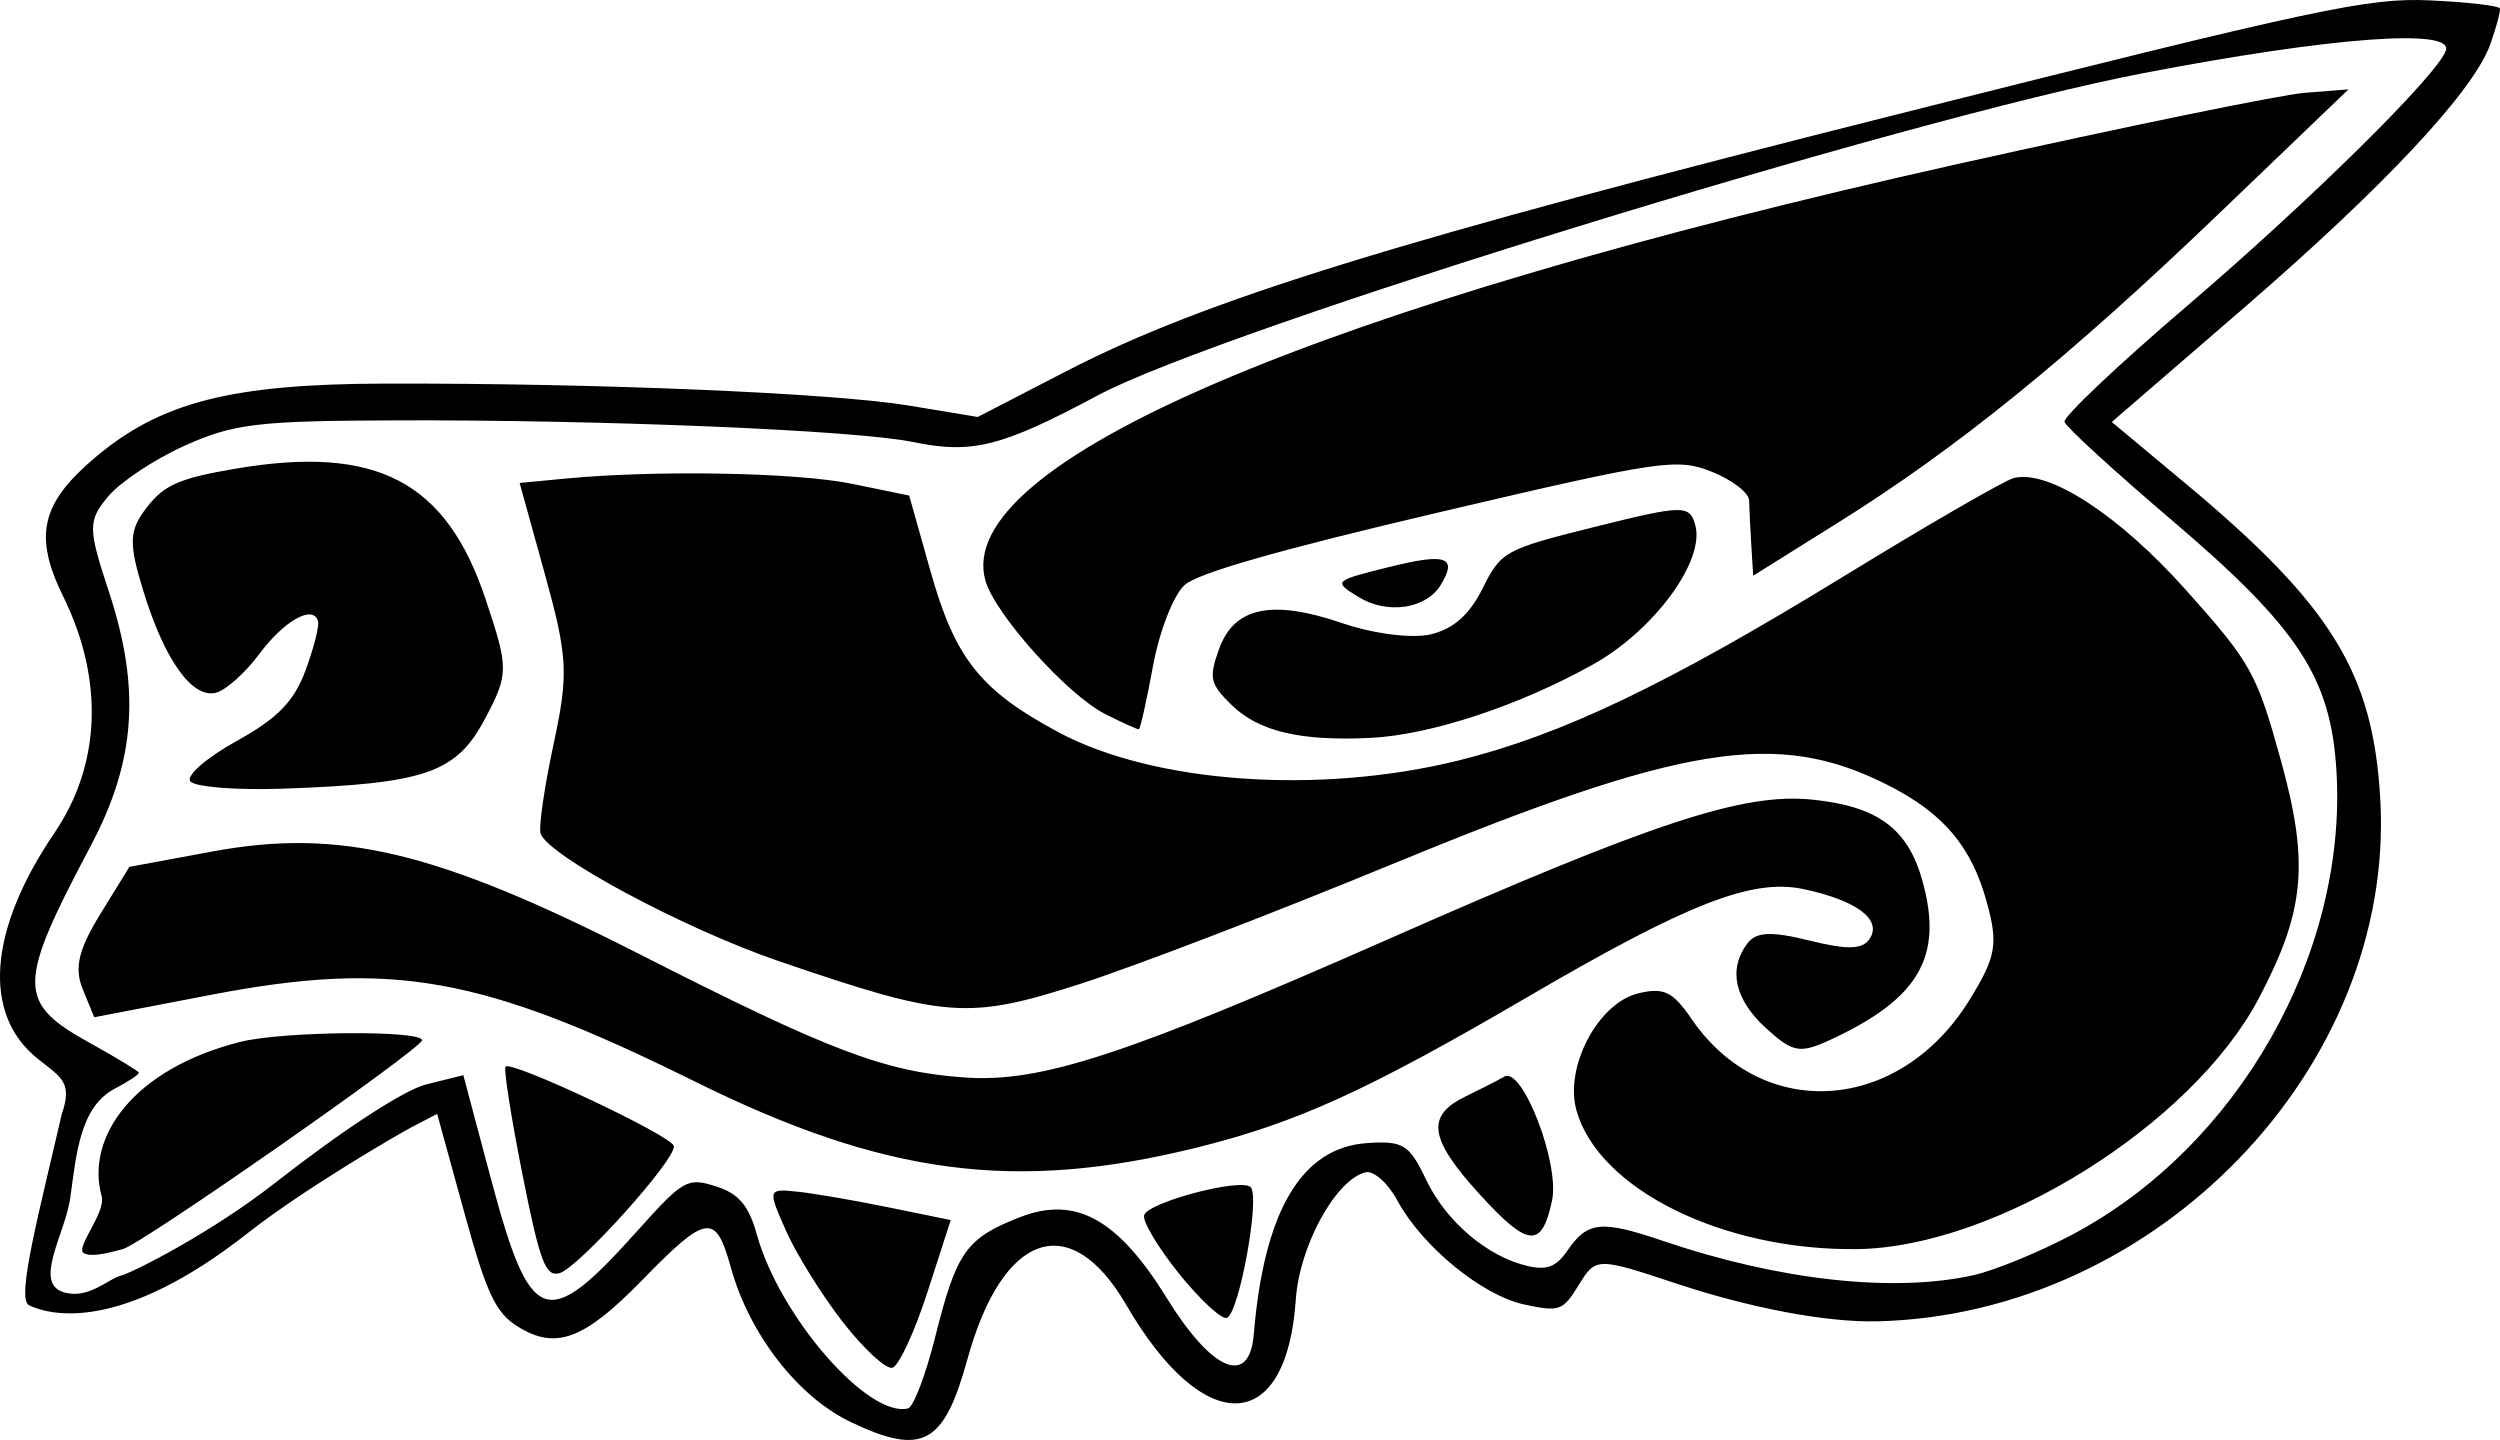
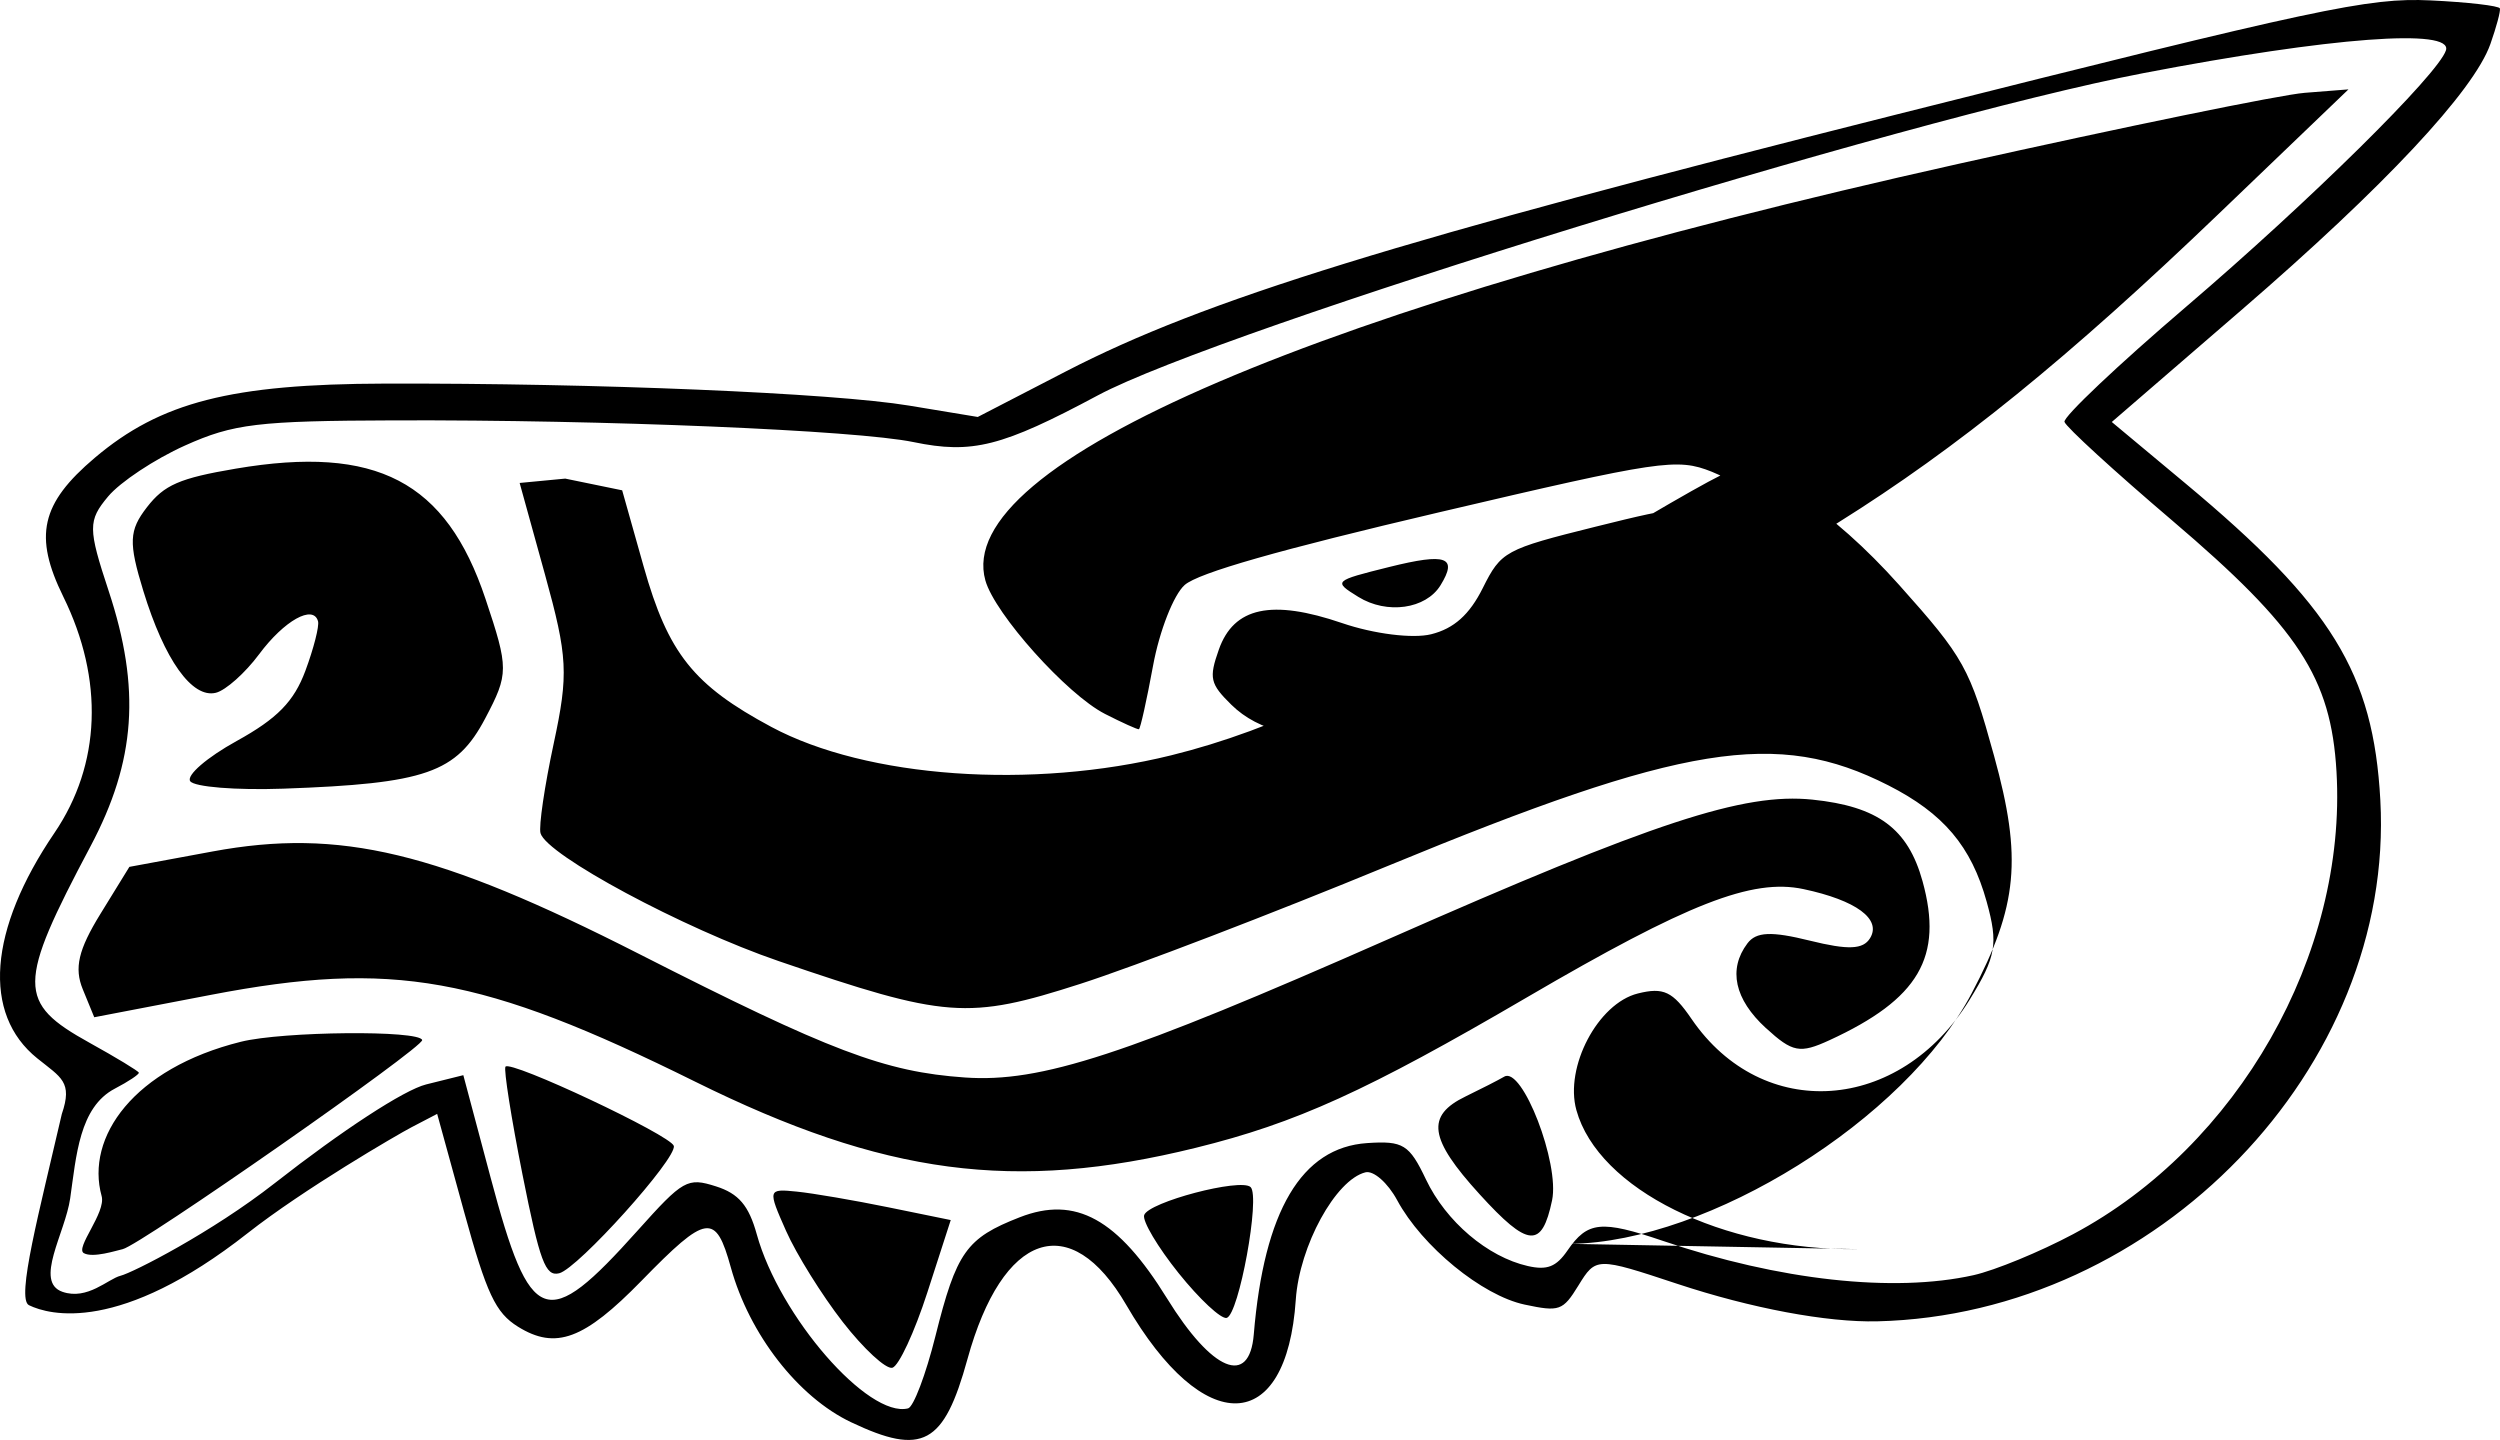
<svg xmlns="http://www.w3.org/2000/svg" xmlns:ns1="http://sodipodi.sourceforge.net/DTD/sodipodi-0.dtd" xmlns:ns2="http://www.inkscape.org/namespaces/inkscape" id="svg6664" ns1:docname="New document 14" viewBox="0 0 710.06 408.99" version="1.1" ns2:version="0.48.4 r9939">
  <ns1:namedview id="base" bordercolor="#666666" ns2:pageshadow="2" ns2:window-y="24" fit-margin-left="0" pagecolor="#ffffff" fit-margin-top="0" ns2:window-maximized="1" ns2:zoom="0.35" ns2:window-x="59" ns2:window-height="1056" showgrid="false" borderopacity="1.0" ns2:current-layer="layer1" ns2:cx="-115.68615" ns2:cy="158.78044" fit-margin-right="0" fit-margin-bottom="0" ns2:window-width="1861" ns2:pageopacity="0.0" ns2:document-units="px" />
  <g id="layer1" ns2:label="Layer 1" ns2:groupmode="layer" transform="translate(-30.686 -147.87)">
-     <path id="path6649" ns1:nodetypes="cscscscssssssscssscsssssscssscsscsscccsscscssssscssscccsssccssccssscsssscsccccssscssssscsscssccssssscsccsccsssscsssssscscssssssssssccscsssssssscccscscscsssscscsscsssssscsscscsssccssssscssscssccscccc" style="fill:#000000" ns2:connector-curvature="0" d="m563.91 523.16c-14.299 0.344-35.838-3.694-56.893-10.667-22.89-7.58-23.056-7.577-28.036 0.512-4.405 7.156-5.383 7.503-15.258 5.402-12.086-2.571-29.134-16.53-36.208-29.648-2.657-4.928-6.711-8.491-9.008-7.919-8.481 2.113-18.756 20.9-19.787 36.179-2.607 38.632-26.157 39.368-48.135 1.504-15.875-27.351-35.162-20.776-45.121 15.383-6.688 24.28-12.731 27.555-33.048 17.913-15.058-7.146-28.899-24.966-34.159-43.977-4.316-15.597-6.804-15.224-25.373 3.81-16.282 16.69-24.361 19.693-35.073 13.037-6.389-3.97-8.901-9.321-15.302-32.6l-7.658-27.85-7.291 3.803c-4.01 2.092-30.648 17.592-46.538 30.08-36.37 28.584-56.265 23.295-62.109 20.454-3.707-1.802 2.996-26.793 9.33-54.296 3.13-9.123-0.161-10.338-6.971-15.815-15.673-12.603-13.855-36.462 4.879-64.029 13.196-19.419 14.103-43.525 2.522-67.078-8.481-17.249-6.392-26.484 8.924-39.451 18.712-15.841 38.728-20.966 82.356-21.086 59.924-0.165 127.23 2.659 148.93 6.248l19.511 3.227 25.112-12.98c39.265-20.295 93.61-37.096 236.11-72.996 119.7-30.157 133.82-33.172 151.37-32.339 10.648 0.505 19.53 1.535 19.738 2.288 0.208 0.753-1.008 5.295-2.702 10.094-4.721 13.37-30.119 40.509-70.716 75.566l-36.821 31.795 20.888 17.416c41.588 34.676 53.404 53.871 55.386 89.978 4.172 75.976-63.522 146.13-142.84 148.04zm55.628-24.778c46.756-24.902 77.805-79.458 74.768-131.37-1.56-26.659-10.784-40.757-46.649-71.292-16.446-14.002-30.221-26.614-30.611-28.026-0.391-1.412 15.188-16.152 34.619-32.755 34.973-29.882 71.535-65.966 73.726-72.762 2.051-6.362-32.713-3.747-85.912 6.462-68.015 13.052-262.16 72.881-296.97 91.519-27.265 14.596-35.69 16.731-52.376 13.274-16.256-3.368-87.869-6.363-147.42-6.165-38.849 0.129-45.688 0.951-59.491 7.148-8.578 3.851-18.404 10.364-21.835 14.472-5.729 6.859-5.717 9.052 0.153 26.805 9.163 27.712 7.708 48.313-5.12 72.497-20.918 39.434-20.942 44.418-0.278 55.871 7.555 4.187 13.843 8 13.974 8.473 0.132 0.473-2.928 2.511-6.797 4.53-10.139 5.288-10.972 19.193-12.701 31.19-1.422 9.86-10.302 23.718-2.183 26.53 7.086 2.454 12.981-3.691 16.471-4.561 3.491-0.87 25.951-12.308 43.801-26.291 19.207-15.047 36.765-26.498 43.014-28.055l10.56-2.631 7.753 29.095c11.322 42.491 15.74 44.085 41.737 15.059 12.965-14.476 14.159-15.15 22.272-12.57 6.447 2.05 9.322 5.434 11.595 13.649 6.435 23.258 31.628 52.232 42.961 49.409 1.549-0.386 5.036-9.579 7.75-20.43 6.004-24.011 8.775-27.924 23.979-33.855 15.855-6.185 27.843 0.422 41.828 23.055 12.82 20.747 23.395 25.14 24.633 10.234 2.918-35.116 13.561-53.091 32.182-54.353 10.253-0.695 11.986 0.376 16.724 10.332 5.688 11.954 17.506 21.997 28.935 24.589 5.478 1.242 8.06 0.233 11.247-4.398 5.728-8.322 9.572-8.708 27.183-2.725 32.954 11.195 65.502 14.783 88.148 9.718 6.092-1.362 18.843-6.614 28.336-11.67zm-61.304 4.265c-38.159 0.51-73.604-17.024-79.818-39.484-3.389-12.248 6.124-30.298 17.455-33.121 7.311-1.821 9.904-0.591 15.256 7.237 20.161 29.486 59.129 26.789 78.986-5.467 7.532-12.235 8.156-15.825 4.839-27.814-4.359-15.755-12.269-25.114-27.963-33.086-31.566-16.034-58.18-11.742-142.23 22.942-32.604 13.454-71.847 28.505-87.205 33.446-31.966 10.285-38.187 9.816-85.728-6.464-27.106-9.282-65.909-30.125-67.624-36.323-0.533-1.926 1.155-13.39 3.75-25.475 4.243-19.758 3.993-24.597-2.478-47.986l-7.197-26.012 12.948-1.237c25.985-2.482 65.742-1.755 81.518 1.491l16.172 3.327 6.108 21.666c6.947 24.644 14.15 33.689 36.259 45.535 27.086 14.512 73.965 17.842 113.56 8.067 29.354-7.246 59.346-21.58 109.54-52.35 23.991-14.708 45.72-27.265 48.288-27.904 9.933-2.474 29.855 10.504 48.964 31.899 18.462 20.67 20.038 23.508 26.934 48.504 8.027 29.097 6.759 42.56-6.349 67.428-18.916 35.884-74.593 70.654-113.98 71.18zm-192.79 6.827c-5.925-7.386-10.33-14.801-9.79-16.478 1.189-3.69 27.403-10.601 30.226-7.969 2.832 2.64-3.321 36.295-6.793 37.16-1.579 0.393-7.718-5.328-13.643-12.714zm85.484-22.41c-14.38-15.788-15.308-22.304-3.956-27.791 4.255-2.057 9.194-4.585 10.976-5.617 5.105-2.959 15.769 24.657 13.567 35.133-2.894 13.765-6.775 13.439-20.587-1.725zm-180.88 36.277c-5.931-7.626-13.178-19.268-16.104-25.871-5.23-11.8-5.178-11.991 3.041-11.157 4.599 0.467 16.32 2.476 26.048 4.466l17.686 3.617-6.639 20.548c-3.651 11.301-8.126 20.934-9.944 21.405-1.817 0.473-8.157-5.382-14.088-13.008zm262.21-83.461c-8.927-8.175-10.795-16.73-5.256-24.071 2.491-3.302 6.765-3.487 17.736-0.77 10.875 2.693 15.106 2.521 17.085-0.693 3.333-5.414-3.915-10.762-18.909-13.951-14.582-3.102-32.873 4.056-78.48 30.712-45.576 26.638-65.598 35.735-94.141 42.774-51.377 12.67-88.534 7.756-142.18-18.804-60.611-30.007-85.946-34.546-137.53-24.643l-33.128 6.36-3.262-7.954c-2.467-6.014-1.25-11.222 4.988-21.356l8.25-13.402 23.626-4.373c36.157-6.693 63.857-0.039 121.13 29.097 54.373 27.661 69.776 33.502 92.558 35.099 21.531 1.509 45.498-6.324 120.36-39.336 75.426-33.261 100.78-41.6 120.35-39.585 18.62 1.917 27.144 8.231 31.276 23.166 5.96 21.542-1.024 33.473-26.444 45.171-8.395 3.863-10.477 3.465-18.017-3.44zm-353.16 41.641c-3.188-16.027-5.371-29.833-4.849-30.679 1.255-2.038 46.979 19.465 47.815 22.486 0.972 3.512-27.228 34.858-32.553 36.184-3.91 0.974-5.501-3.304-10.412-27.991zm-124.59 22.28c-2.59-1.436 6.348-11.508 5.047-16.211-4.635-16.752 9.098-36.249 39.55-43.835 11.947-2.976 50.726-3.343 51.491-0.487 0.535 1.998-80.107 58.304-85.059 59.39-1.809 0.397-8.439 2.577-11.029 1.142zm365.55-146.36c-20.01 1.002-31.926-1.828-39.64-9.412-6.044-5.943-6.411-7.561-3.548-15.668 4.258-12.059 14.995-14.362 35.027-7.512 9 3.078 20.056 4.462 25.268 3.164 6.48-1.614 10.889-5.557 14.664-13.111 5.224-10.455 6.256-11.017 32.021-17.435 24.972-6.221 26.728-6.248 28.336-0.438 2.808 10.149-11.743 29.935-29.14 39.623-20.974 11.68-45.996 19.939-62.988 20.789zm-75.534-6.805c-10.801-5.51-31.281-28.362-33.964-37.899-9.382-33.343 93.912-77.578 276.24-118.3 47.33-10.571 91.647-19.661 98.482-20.2l12.426-0.981-36.83 35.321c-42.682 40.934-74.265 66.559-108.15 87.746l-24.086 15.062-0.542-8.66c-0.298-4.763-0.574-10.464-0.613-12.668-0.039-2.204-4.809-5.893-10.601-8.197-9.912-3.943-14.45-3.269-77.277 11.477-45.725 10.732-68.54 17.245-72.441 20.681-3.132 2.758-7.173 13.064-8.98 22.903-1.808 9.838-3.62 17.971-4.027 18.072-0.407 0.101-4.747-1.859-9.643-4.357zm71.957-33.235c-7.169-4.442-7.061-4.546 8.766-8.489 16.246-4.047 19.545-2.871 14.578 5.196-4.167 6.769-15.218 8.328-23.344 3.293zm-305.31 54.471c-13.432 0.477-25.34-0.48-26.463-2.128-1.13-1.659 4.76-6.752 13.198-11.411 11.542-6.373 16.278-11.214 19.523-19.953 2.356-6.346 3.97-12.669 3.588-14.051-1.341-4.846-9.611-0.219-16.739 9.365-3.957 5.321-9.476 10.242-12.263 10.937-6.766 1.685-14.612-9.321-20.622-28.928-4.217-13.756-4.07-17.17 1.022-23.758 4.918-6.364 9.282-8.26 25.233-10.966 39.932-6.773 59.757 3.566 70.934 36.996 6.613 19.781 6.61 21.247-0.073 33.923-8.174 15.506-16.871 18.535-57.339 19.974z" />
+     <path id="path6649" ns1:nodetypes="cscscscssssssscssscsssssscssscsscsscccsscscssssscssscccsssccssccssscsssscsccccssscssssscsscssccssssscsccsccsssscsssssscscssssssssssccscsssssssscccscscscsssscscsscsssssscsscscsssccssssscssscssccscccc" style="fill:#000000" ns2:connector-curvature="0" d="m563.91 523.16c-14.299 0.344-35.838-3.694-56.893-10.667-22.89-7.58-23.056-7.577-28.036 0.512-4.405 7.156-5.383 7.503-15.258 5.402-12.086-2.571-29.134-16.53-36.208-29.648-2.657-4.928-6.711-8.491-9.008-7.919-8.481 2.113-18.756 20.9-19.787 36.179-2.607 38.632-26.157 39.368-48.135 1.504-15.875-27.351-35.162-20.776-45.121 15.383-6.688 24.28-12.731 27.555-33.048 17.913-15.058-7.146-28.899-24.966-34.159-43.977-4.316-15.597-6.804-15.224-25.373 3.81-16.282 16.69-24.361 19.693-35.073 13.037-6.389-3.97-8.901-9.321-15.302-32.6l-7.658-27.85-7.291 3.803c-4.01 2.092-30.648 17.592-46.538 30.08-36.37 28.584-56.265 23.295-62.109 20.454-3.707-1.802 2.996-26.793 9.33-54.296 3.13-9.123-0.161-10.338-6.971-15.815-15.673-12.603-13.855-36.462 4.879-64.029 13.196-19.419 14.103-43.525 2.522-67.078-8.481-17.249-6.392-26.484 8.924-39.451 18.712-15.841 38.728-20.966 82.356-21.086 59.924-0.165 127.23 2.659 148.93 6.248l19.511 3.227 25.112-12.98c39.265-20.295 93.61-37.096 236.11-72.996 119.7-30.157 133.82-33.172 151.37-32.339 10.648 0.505 19.53 1.535 19.738 2.288 0.208 0.753-1.008 5.295-2.702 10.094-4.721 13.37-30.119 40.509-70.716 75.566l-36.821 31.795 20.888 17.416c41.588 34.676 53.404 53.871 55.386 89.978 4.172 75.976-63.522 146.13-142.84 148.04zm55.628-24.778c46.756-24.902 77.805-79.458 74.768-131.37-1.56-26.659-10.784-40.757-46.649-71.292-16.446-14.002-30.221-26.614-30.611-28.026-0.391-1.412 15.188-16.152 34.619-32.755 34.973-29.882 71.535-65.966 73.726-72.762 2.051-6.362-32.713-3.747-85.912 6.462-68.015 13.052-262.16 72.881-296.97 91.519-27.265 14.596-35.69 16.731-52.376 13.274-16.256-3.368-87.869-6.363-147.42-6.165-38.849 0.129-45.688 0.951-59.491 7.148-8.578 3.851-18.404 10.364-21.835 14.472-5.729 6.859-5.717 9.052 0.153 26.805 9.163 27.712 7.708 48.313-5.12 72.497-20.918 39.434-20.942 44.418-0.278 55.871 7.555 4.187 13.843 8 13.974 8.473 0.132 0.473-2.928 2.511-6.797 4.53-10.139 5.288-10.972 19.193-12.701 31.19-1.422 9.86-10.302 23.718-2.183 26.53 7.086 2.454 12.981-3.691 16.471-4.561 3.491-0.87 25.951-12.308 43.801-26.291 19.207-15.047 36.765-26.498 43.014-28.055l10.56-2.631 7.753 29.095c11.322 42.491 15.74 44.085 41.737 15.059 12.965-14.476 14.159-15.15 22.272-12.57 6.447 2.05 9.322 5.434 11.595 13.649 6.435 23.258 31.628 52.232 42.961 49.409 1.549-0.386 5.036-9.579 7.75-20.43 6.004-24.011 8.775-27.924 23.979-33.855 15.855-6.185 27.843 0.422 41.828 23.055 12.82 20.747 23.395 25.14 24.633 10.234 2.918-35.116 13.561-53.091 32.182-54.353 10.253-0.695 11.986 0.376 16.724 10.332 5.688 11.954 17.506 21.997 28.935 24.589 5.478 1.242 8.06 0.233 11.247-4.398 5.728-8.322 9.572-8.708 27.183-2.725 32.954 11.195 65.502 14.783 88.148 9.718 6.092-1.362 18.843-6.614 28.336-11.67zm-61.304 4.265c-38.159 0.51-73.604-17.024-79.818-39.484-3.389-12.248 6.124-30.298 17.455-33.121 7.311-1.821 9.904-0.591 15.256 7.237 20.161 29.486 59.129 26.789 78.986-5.467 7.532-12.235 8.156-15.825 4.839-27.814-4.359-15.755-12.269-25.114-27.963-33.086-31.566-16.034-58.18-11.742-142.23 22.942-32.604 13.454-71.847 28.505-87.205 33.446-31.966 10.285-38.187 9.816-85.728-6.464-27.106-9.282-65.909-30.125-67.624-36.323-0.533-1.926 1.155-13.39 3.75-25.475 4.243-19.758 3.993-24.597-2.478-47.986l-7.197-26.012 12.948-1.237l16.172 3.327 6.108 21.666c6.947 24.644 14.15 33.689 36.259 45.535 27.086 14.512 73.965 17.842 113.56 8.067 29.354-7.246 59.346-21.58 109.54-52.35 23.991-14.708 45.72-27.265 48.288-27.904 9.933-2.474 29.855 10.504 48.964 31.899 18.462 20.67 20.038 23.508 26.934 48.504 8.027 29.097 6.759 42.56-6.349 67.428-18.916 35.884-74.593 70.654-113.98 71.18zm-192.79 6.827c-5.925-7.386-10.33-14.801-9.79-16.478 1.189-3.69 27.403-10.601 30.226-7.969 2.832 2.64-3.321 36.295-6.793 37.16-1.579 0.393-7.718-5.328-13.643-12.714zm85.484-22.41c-14.38-15.788-15.308-22.304-3.956-27.791 4.255-2.057 9.194-4.585 10.976-5.617 5.105-2.959 15.769 24.657 13.567 35.133-2.894 13.765-6.775 13.439-20.587-1.725zm-180.88 36.277c-5.931-7.626-13.178-19.268-16.104-25.871-5.23-11.8-5.178-11.991 3.041-11.157 4.599 0.467 16.32 2.476 26.048 4.466l17.686 3.617-6.639 20.548c-3.651 11.301-8.126 20.934-9.944 21.405-1.817 0.473-8.157-5.382-14.088-13.008zm262.21-83.461c-8.927-8.175-10.795-16.73-5.256-24.071 2.491-3.302 6.765-3.487 17.736-0.77 10.875 2.693 15.106 2.521 17.085-0.693 3.333-5.414-3.915-10.762-18.909-13.951-14.582-3.102-32.873 4.056-78.48 30.712-45.576 26.638-65.598 35.735-94.141 42.774-51.377 12.67-88.534 7.756-142.18-18.804-60.611-30.007-85.946-34.546-137.53-24.643l-33.128 6.36-3.262-7.954c-2.467-6.014-1.25-11.222 4.988-21.356l8.25-13.402 23.626-4.373c36.157-6.693 63.857-0.039 121.13 29.097 54.373 27.661 69.776 33.502 92.558 35.099 21.531 1.509 45.498-6.324 120.36-39.336 75.426-33.261 100.78-41.6 120.35-39.585 18.62 1.917 27.144 8.231 31.276 23.166 5.96 21.542-1.024 33.473-26.444 45.171-8.395 3.863-10.477 3.465-18.017-3.44zm-353.16 41.641c-3.188-16.027-5.371-29.833-4.849-30.679 1.255-2.038 46.979 19.465 47.815 22.486 0.972 3.512-27.228 34.858-32.553 36.184-3.91 0.974-5.501-3.304-10.412-27.991zm-124.59 22.28c-2.59-1.436 6.348-11.508 5.047-16.211-4.635-16.752 9.098-36.249 39.55-43.835 11.947-2.976 50.726-3.343 51.491-0.487 0.535 1.998-80.107 58.304-85.059 59.39-1.809 0.397-8.439 2.577-11.029 1.142zm365.55-146.36c-20.01 1.002-31.926-1.828-39.64-9.412-6.044-5.943-6.411-7.561-3.548-15.668 4.258-12.059 14.995-14.362 35.027-7.512 9 3.078 20.056 4.462 25.268 3.164 6.48-1.614 10.889-5.557 14.664-13.111 5.224-10.455 6.256-11.017 32.021-17.435 24.972-6.221 26.728-6.248 28.336-0.438 2.808 10.149-11.743 29.935-29.14 39.623-20.974 11.68-45.996 19.939-62.988 20.789zm-75.534-6.805c-10.801-5.51-31.281-28.362-33.964-37.899-9.382-33.343 93.912-77.578 276.24-118.3 47.33-10.571 91.647-19.661 98.482-20.2l12.426-0.981-36.83 35.321c-42.682 40.934-74.265 66.559-108.15 87.746l-24.086 15.062-0.542-8.66c-0.298-4.763-0.574-10.464-0.613-12.668-0.039-2.204-4.809-5.893-10.601-8.197-9.912-3.943-14.45-3.269-77.277 11.477-45.725 10.732-68.54 17.245-72.441 20.681-3.132 2.758-7.173 13.064-8.98 22.903-1.808 9.838-3.62 17.971-4.027 18.072-0.407 0.101-4.747-1.859-9.643-4.357zm71.957-33.235c-7.169-4.442-7.061-4.546 8.766-8.489 16.246-4.047 19.545-2.871 14.578 5.196-4.167 6.769-15.218 8.328-23.344 3.293zm-305.31 54.471c-13.432 0.477-25.34-0.48-26.463-2.128-1.13-1.659 4.76-6.752 13.198-11.411 11.542-6.373 16.278-11.214 19.523-19.953 2.356-6.346 3.97-12.669 3.588-14.051-1.341-4.846-9.611-0.219-16.739 9.365-3.957 5.321-9.476 10.242-12.263 10.937-6.766 1.685-14.612-9.321-20.622-28.928-4.217-13.756-4.07-17.17 1.022-23.758 4.918-6.364 9.282-8.26 25.233-10.966 39.932-6.773 59.757 3.566 70.934 36.996 6.613 19.781 6.61 21.247-0.073 33.923-8.174 15.506-16.871 18.535-57.339 19.974z" />
  </g>
</svg>